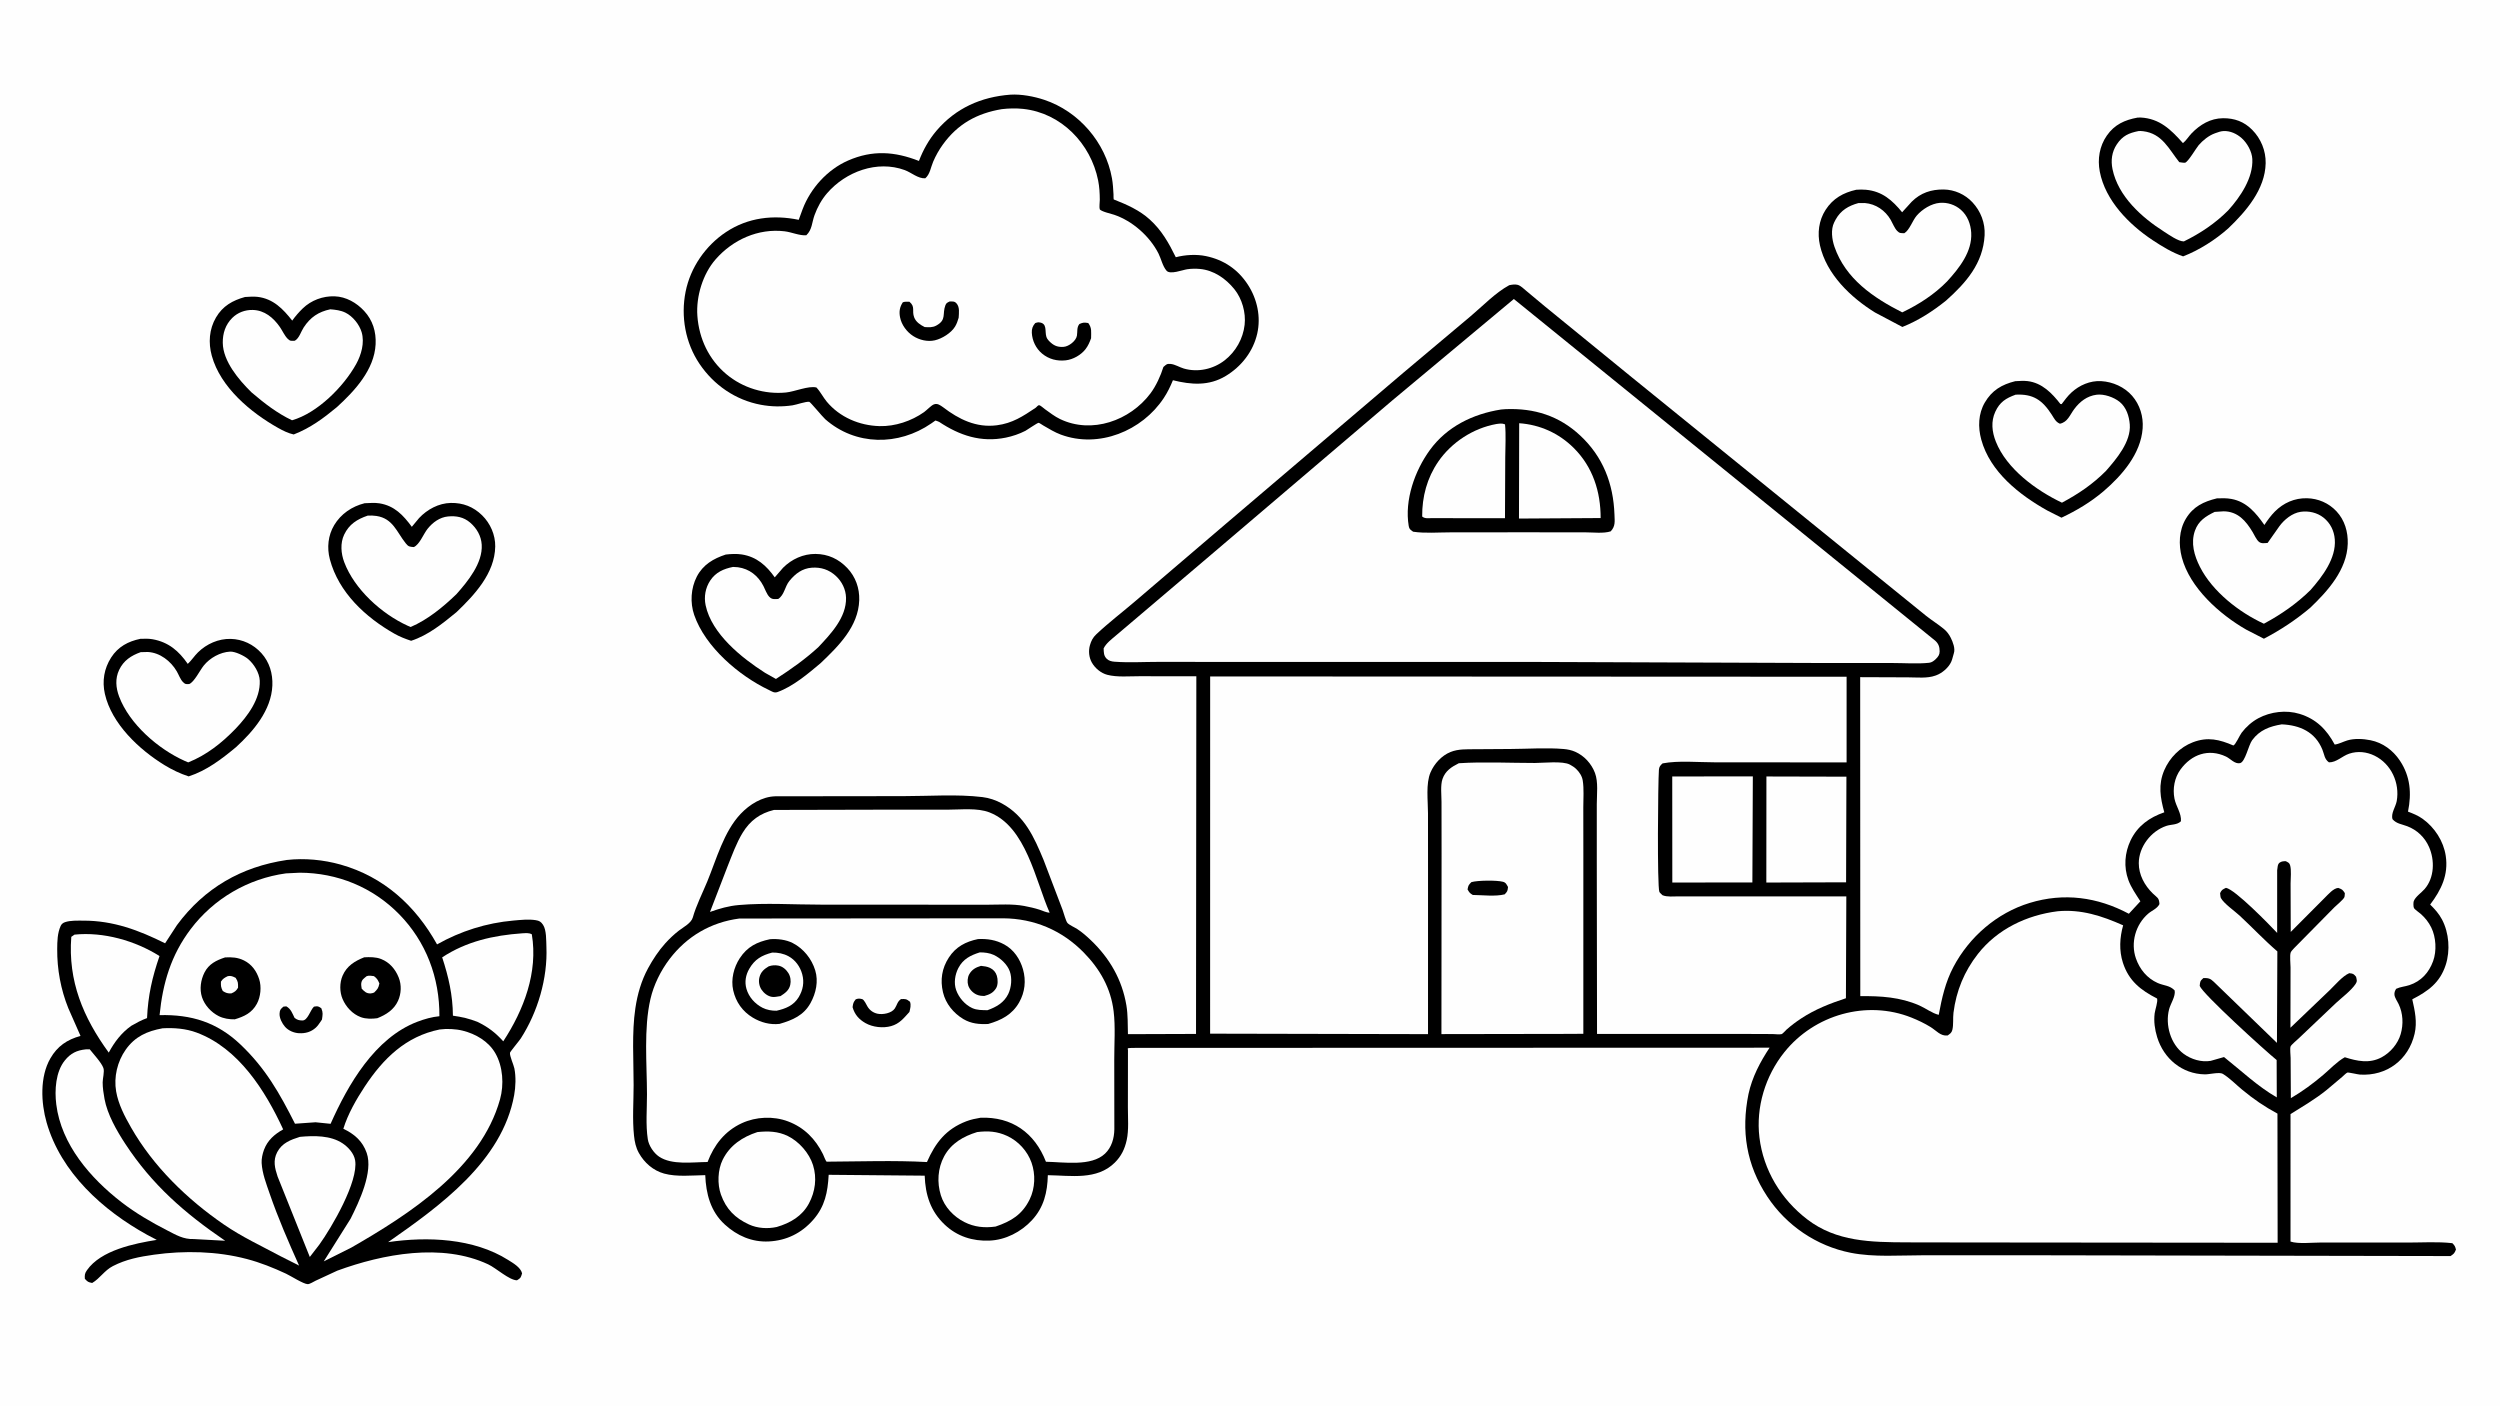
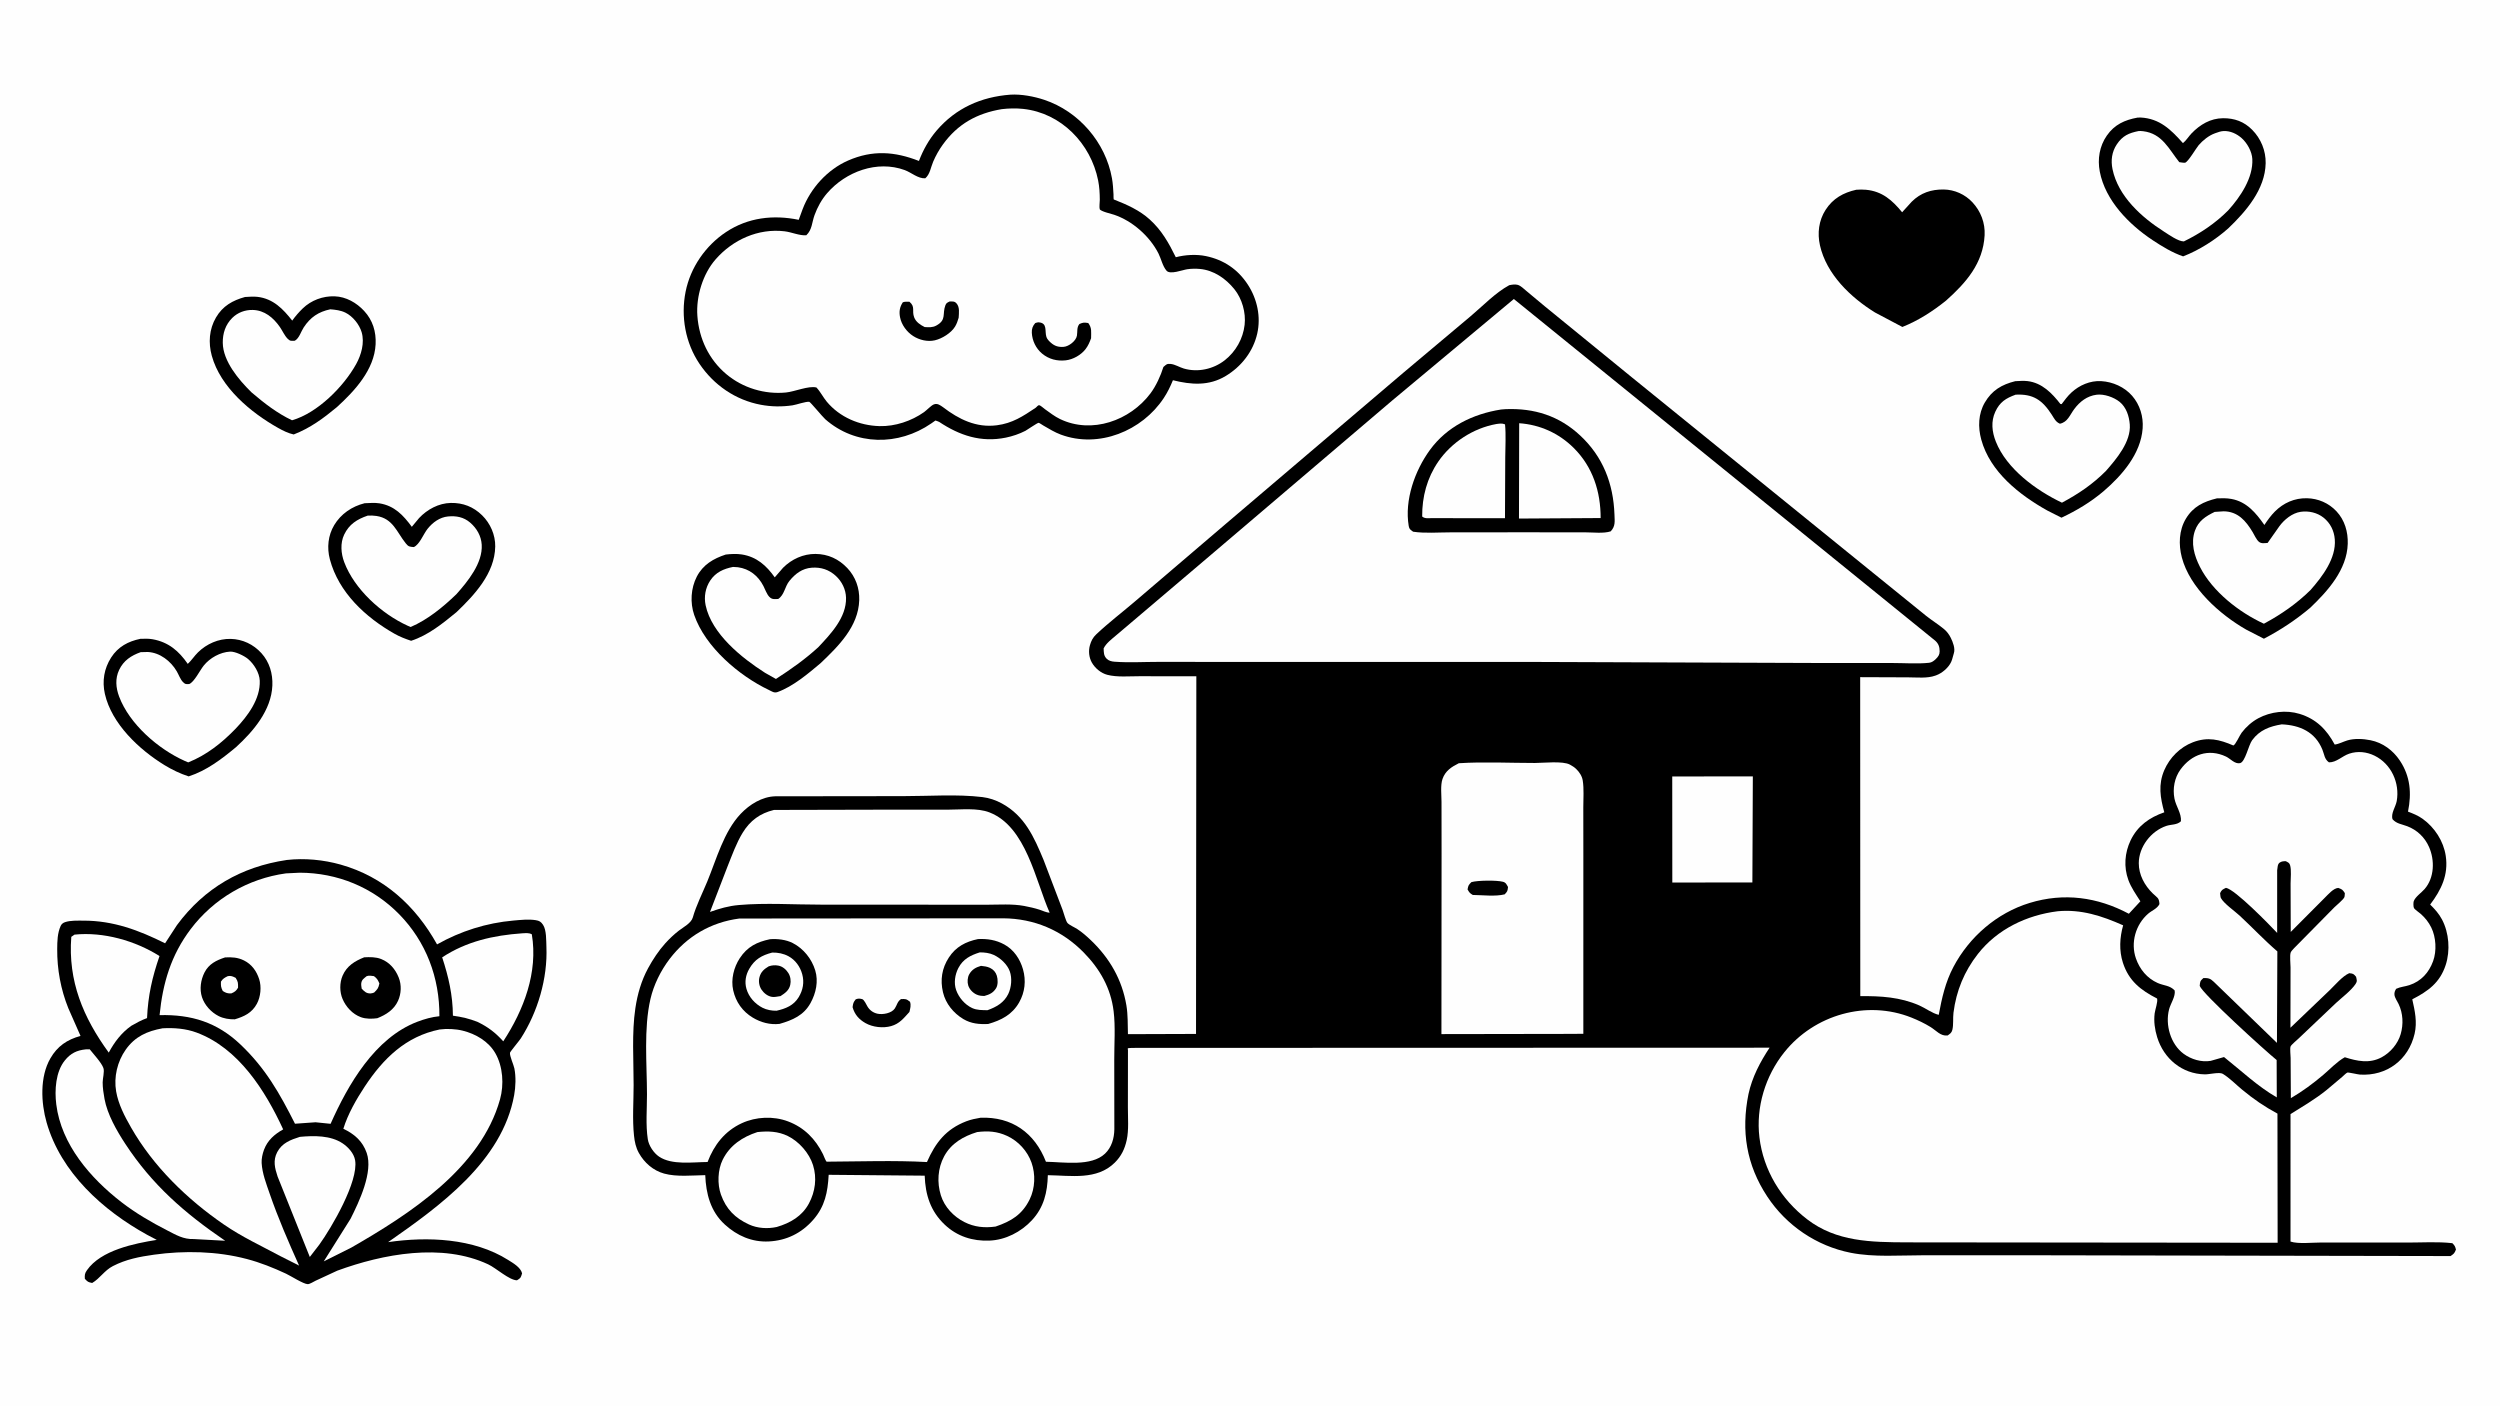
<svg xmlns="http://www.w3.org/2000/svg" version="1.1" style="display: block;" viewBox="0 0 2048 1152" width="1820" height="1024">
  <path transform="translate(0,0)" fill="rgb(254,254,254)" d="M -0 -0 L 2048 0 L 2048 1152 L -0 1152 L -0 -0 z" />
  <path transform="translate(0,0)" fill="rgb(0,0,0)" d="M 1650.89 312.124 C 1654.15 311.982 1657.73 311.665 1660.97 312.06 C 1672.91 313.513 1680.93 321.919 1687.9 330.814 L 1688.89 330.905 C 1691.33 327.671 1693.82 324.285 1696.79 321.524 C 1703.38 315.414 1712.25 311.551 1721.3 312.082 C 1730.8 312.638 1740.39 316.892 1746.66 324.121 C 1753.03 331.46 1755.95 341.113 1755.26 350.754 C 1753.78 371.64 1738.36 389.291 1723.24 402.28 C 1712.73 411.186 1701.2 418.086 1688.77 423.952 L 1677.24 418.126 C 1654.31 405.327 1630.26 386.401 1623.05 359.97 C 1620.28 349.823 1620.57 338.789 1626 329.547 C 1631.87 319.534 1639.89 314.885 1650.89 312.124 z" />
  <path transform="translate(0,0)" fill="rgb(254,254,254)" d="M 1651.22 323.177 C 1665.5 322.425 1673 327.508 1680.74 339.476 C 1682.79 342.646 1683.96 345.515 1687.5 346.973 C 1693.83 345.626 1695.56 339.92 1699.17 335.04 C 1703.73 328.867 1709.74 324.225 1717.5 323.224 C 1723.62 322.435 1731.58 325.217 1736.31 329.003 C 1741.87 333.451 1744.19 340.749 1744.72 347.585 C 1745.82 361.673 1733.78 375.85 1725.18 385.651 C 1714.42 396.5 1702.61 404.473 1689.16 411.655 C 1668.06 401.63 1643.83 384.014 1634.97 361.586 C 1631.82 353.592 1630.87 345.102 1634.56 337.125 C 1638.21 329.219 1643.22 326.075 1651.22 323.177 z" />
  <path transform="translate(0,0)" fill="rgb(0,0,0)" d="M 200.733 243.152 C 204.036 242.996 207.68 242.654 210.967 243.043 C 223.815 244.562 231.886 252.938 239.393 262.511 C 241.914 258.953 244.849 255.585 247.983 252.548 C 254.919 245.826 264.542 242.263 274.154 242.601 C 283.51 242.93 292.074 247.854 298.301 254.577 C 305.356 262.195 308.212 271.577 307.704 281.832 C 306.668 302.761 290.58 320.049 276.022 333.341 C 264.917 342.549 254.148 350.526 240.605 355.78 C 236.081 354.771 231.853 352.677 227.83 350.416 C 205.311 337.759 180.608 317.132 173.499 291.293 C 170.588 280.714 171.328 269.523 176.941 259.943 C 182.465 250.515 190.517 245.974 200.733 243.152 z" />
  <path transform="translate(0,0)" fill="rgb(254,254,254)" d="M 270.572 253.239 C 274.848 253.591 279.099 254.072 283 255.992 C 288.95 258.92 294.375 265.622 296.254 271.978 C 298.815 280.638 295.96 290.534 291.743 298.154 C 281.542 316.584 260.042 338.233 239.228 344.156 C 226.9 338.301 216.557 330.222 206.224 321.437 L 205.87 321.102 C 195.655 311.075 182.659 295.767 182.495 280.686 C 182.411 272.972 184.66 265.856 190.239 260.32 C 194.711 255.881 200.698 253.655 206.954 253.77 C 216.661 253.949 223.987 260.119 229.293 267.769 C 231.471 270.91 233.048 274.796 235.766 277.487 C 237.808 279.509 238.725 279.015 241.5 279.001 C 245.139 276.941 246.519 271.575 248.777 268.116 C 254.251 259.728 260.887 255.295 270.572 253.239 z" />
  <path transform="translate(0,0)" fill="rgb(0,0,0)" d="M 1520.65 155.305 C 1523.32 155.123 1525.93 155.064 1528.6 155.315 C 1541.88 156.564 1550.12 163.828 1558.22 173.744 L 1566.08 165.097 C 1573.38 157.84 1582.07 154.971 1592.24 155.093 C 1601.15 155.2 1609.78 159.085 1615.86 165.622 C 1622.67 172.946 1626.33 182.563 1625.8 192.579 C 1624.55 215.622 1610.64 231.432 1594.25 246.071 C 1583.27 254.9 1571.53 262.468 1558.42 267.71 L 1536 255.843 C 1516.06 243.496 1496.23 224.568 1490.91 200.844 C 1488.67 190.874 1489.94 180.471 1495.5 171.811 C 1501.51 162.435 1510.02 157.693 1520.65 155.305 z" />
-   <path transform="translate(0,0)" fill="rgb(254,254,254)" d="M 1522.37 166.224 L 1527.67 166.181 C 1536.69 166.923 1544.38 172.214 1548.88 179.994 C 1550.47 182.748 1551.97 186.763 1554.15 189.014 C 1556.21 191.137 1557.14 190.765 1560 190.92 C 1564.28 188.391 1566.7 180.521 1570.17 176.5 C 1574.66 171.291 1582.17 166.577 1589.16 166.032 C 1595.4 165.545 1601.61 167.584 1606.33 171.699 C 1611.77 176.451 1614.4 183.413 1614.82 190.49 C 1615.74 206.092 1604.93 219.552 1595.1 230.343 C 1584.47 241.201 1571.94 249.239 1558.3 255.756 C 1534.57 243.705 1511.87 228.298 1502.79 202 C 1500.73 196.041 1499.64 187.909 1502.55 182.069 L 1502.84 181.5 L 1503.8 179.632 C 1508 172.124 1514.33 168.441 1522.37 166.224 z" />
  <path transform="translate(0,0)" fill="rgb(0,0,0)" d="M 298.705 412.104 C 302.628 411.967 306.972 411.568 310.851 412.193 C 323.146 414.172 330.345 421.907 337.363 431.43 L 343.287 424.283 C 349.989 417.142 359.408 412.058 369.312 411.87 C 379.258 411.681 387.789 414.981 394.935 421.987 C 401.69 428.609 405.852 438.072 405.69 447.577 C 405.315 469.516 388.791 487.114 373.97 501.322 C 362.708 510.568 350.826 520.248 336.797 524.798 C 332.034 523.224 327.561 521.499 323.18 519.02 C 299.399 505.563 277.408 485.163 270.224 458.048 C 267.717 448.585 268.718 438.46 273.797 430 C 279.353 420.746 288.368 414.696 298.705 412.104 z" />
  <path transform="translate(0,0)" fill="rgb(254,254,254)" d="M 301.183 422.265 C 303.615 422.108 305.975 422.171 308.385 422.536 C 321.942 424.586 325.023 435.743 332.325 444.887 C 334.602 447.74 335.459 447.747 339 448.027 C 343.739 445.933 346.926 437.231 350.272 433.065 C 354.476 427.83 360.172 423.603 367.021 422.941 C 373.787 422.288 379.861 423.456 385.109 427.942 C 390.54 432.583 394.184 438.899 394.622 446.083 C 395.537 461.092 383.268 476.097 373.796 486.716 C 362.948 497.151 350.355 507.526 336.43 513.495 L 333.912 512.439 C 312.554 502.703 290.335 482.569 281.99 460.389 C 279.327 453.311 278.614 444.788 281.935 437.833 C 286.013 429.293 292.534 425.228 301.183 422.265 z" />
  <path transform="translate(0,0)" fill="rgb(0,0,0)" d="M 1751 96.213 L 1753.5 96.127 C 1769.22 96.892 1778.43 106.088 1788.27 117.106 C 1791 114.953 1792.81 111.735 1795.23 109.22 C 1802.24 101.915 1810.83 96.768 1821.14 96.704 C 1830.49 96.647 1838.35 99.456 1845.01 106.219 C 1852.17 113.489 1856.23 123.328 1856.03 133.579 C 1855.61 154.976 1839.89 173.099 1825.35 186.972 C 1814.83 196.315 1801.55 204.799 1788.41 209.886 C 1779.59 206.858 1771.25 201.772 1763.5 196.642 C 1744.14 183.829 1724.67 164.127 1720.14 140.438 C 1718.17 130.128 1719.9 119.556 1725.97 110.85 C 1732.22 101.898 1740.58 98.121 1751 96.213 z" />
  <path transform="translate(0,0)" fill="rgb(254,254,254)" d="M 1751.95 107.209 C 1753.21 107.135 1754.41 107.197 1755.67 107.349 C 1771.23 109.229 1776.7 121.918 1785.26 132.701 C 1786.35 132.805 1789.04 133.38 1790 133.156 C 1792.51 132.571 1799.12 121.149 1801.13 118.805 C 1804.53 114.854 1809.4 110.926 1814.3 109.132 L 1815 108.88 C 1817.1 108.114 1819.25 107.341 1821.5 107.225 C 1827.02 106.942 1832.38 109.46 1836.42 113.063 C 1840.92 117.074 1844.78 124.019 1845.1 130.092 C 1845.92 145.543 1835.24 161.308 1825.24 172.3 C 1814.75 182.842 1802.34 191.12 1789.03 197.623 C 1784.53 197.733 1776.48 191.981 1772.62 189.518 C 1754.37 177.87 1735.17 160.677 1730.57 138.441 C 1729.1 131.329 1729.99 124.278 1734.07 118.144 C 1738.78 111.073 1743.87 108.861 1751.95 107.209 z" />
  <path transform="translate(0,0)" fill="rgb(0,0,0)" d="M 594.538 454.14 C 598.715 453.651 603.533 453.419 607.693 454.068 C 619.818 455.961 627.875 463.204 634.68 472.829 L 641.5 464.949 C 648.533 457.911 658.043 453.565 668.049 453.646 C 678.343 453.729 687.091 457.772 694.164 465.274 C 700.897 472.413 704.19 481.708 703.887 491.5 C 703.218 513.129 686.81 529.266 672.164 543.185 C 661.926 551.782 649.671 562.212 636.97 566.778 C 634.166 567.786 632.425 566.302 629.803 565.053 C 605.449 553.457 577.736 529.894 568.687 503.629 C 565.236 493.612 565.933 481.762 570.782 472.313 C 575.844 462.452 584.459 457.444 594.538 454.14 z" />
  <path transform="translate(0,0)" fill="rgb(254,254,254)" d="M 600.49 464.291 L 604.5 464.544 C 613.911 465.821 621.057 471.512 625.366 479.869 C 626.733 482.518 628.161 486.657 630.231 488.786 C 632.542 491.162 634.519 490.619 637.5 490.534 C 642.591 487.25 642.896 480.379 646.673 475.762 C 651.52 469.838 657.131 465.507 664.98 464.923 C 672.505 464.363 679.073 466.497 684.653 471.59 C 689.689 476.187 692.911 482.69 693.071 489.546 C 693.448 505.691 680.581 519.151 670.3 530.1 C 659.49 539.978 647.907 548.138 635.647 556.065 L 626.865 551.122 C 607.642 538.881 582.99 519.133 578.052 495.709 C 576.569 488.677 577.873 481.339 581.873 475.359 C 586.389 468.607 592.768 465.86 600.49 464.291 z" />
  <path transform="translate(0,0)" fill="rgb(0,0,0)" d="M 114.994 523.186 C 118.315 523.074 121.727 522.941 125.008 523.533 C 138.002 525.879 146.462 533.063 153.81 543.716 C 156.939 540.854 159.176 537.227 162.198 534.264 C 169.288 527.314 178.988 523.009 188.974 523.244 C 198.712 523.473 207.609 527.704 214.133 534.905 C 220.796 542.26 223.532 551.715 223.121 561.455 C 222.268 581.735 207.522 598.97 193.333 611.932 C 181.536 621.718 169.318 631.113 154.544 635.883 C 147.66 633.663 140.911 630.424 134.745 626.644 C 114.028 613.943 91.473 592.845 85.917 568.29 C 83.557 557.86 85.276 547.496 91.053 538.5 C 96.743 529.639 105.003 525.252 114.994 523.186 z" />
  <path transform="translate(0,0)" fill="rgb(254,254,254)" d="M 115.237 534.118 L 121.028 533.965 C 131.008 534.454 139.926 541.432 144.804 549.799 C 146.37 552.484 147.754 556.465 149.911 558.612 C 151.908 560.6 152.324 560.312 155 560.228 C 159.126 558.589 163.741 549.02 166.886 545.113 C 171.934 538.843 180.341 534.1 188.501 533.665 C 192.618 533.446 200.099 537.092 203.174 539.681 C 208.021 543.761 212.553 551.022 212.791 557.5 C 213.345 572.594 202.898 586.395 193.092 596.736 C 181.837 608.378 169.339 618.362 154.192 624.414 L 151.252 623.157 C 129.659 613.5 106.027 593.04 97.584 570.478 C 94.89 563.279 94.225 555.762 97.59 548.652 C 101.236 540.949 107.473 536.88 115.237 534.118 z" />
  <path transform="translate(0,0)" fill="rgb(0,0,0)" d="M 1816.1 408.115 C 1820.07 407.954 1823.99 407.879 1827.92 408.586 C 1840.48 410.846 1848.06 420.061 1854.98 429.921 C 1857.56 426.034 1860.24 422.252 1863.55 418.937 C 1870.66 411.798 1879.72 407.815 1889.81 408.017 C 1899.02 408.202 1907.67 411.933 1914 418.68 C 1920.82 425.959 1923.57 435.565 1923.27 445.369 C 1922.61 466.601 1906.92 484.04 1892.5 497.78 C 1880.6 507.774 1868.37 515.886 1854.59 523.097 L 1840.06 515.623 C 1818.39 503.206 1793.9 481.409 1787.36 456.513 C 1784.6 445.98 1784.96 434.222 1790.72 424.707 C 1796.75 414.747 1805.18 410.798 1816.1 408.115 z" />
  <path transform="translate(0,0)" fill="rgb(254,254,254)" d="M 1814.27 419.204 L 1821.54 418.737 C 1833.18 418.814 1839.75 426.416 1845.31 435.671 C 1846.72 438.012 1848.37 441.82 1850.4 443.606 C 1852.46 445.421 1855.15 444.765 1857.64 444.623 L 1867.19 431.056 C 1871.25 425.478 1877.76 420.134 1884.8 419.127 C 1891.26 418.202 1898.29 419.806 1903.43 423.903 C 1909.01 428.358 1912.08 434.564 1912.66 441.656 C 1913.93 457.194 1902.51 472.13 1892.84 483.146 C 1881.33 494.491 1868.76 503.147 1854.58 510.812 C 1834.3 501.507 1812.42 484.436 1802.2 464.271 C 1797.54 455.082 1794.53 444.716 1798.09 434.621 C 1800.94 426.538 1806.88 422.8 1814.27 419.204 z" />
  <path transform="translate(0,0)" fill="rgb(0,0,0)" d="M 827.608 77.417 C 836.58 76.861 846.99 78.82 855.422 81.63 C 883.745 91.069 905.698 116.519 910.927 145.925 C 911.707 150.312 911.949 154.776 912.188 159.22 C 912.222 159.864 912.144 162.83 912.383 163.242 C 912.51 163.46 912.851 163.427 913.085 163.519 C 923.41 167.61 933.543 172.114 941.875 179.668 C 951.705 188.581 957.418 198.823 963.211 210.584 C 970.887 208.563 980.033 208.026 987.846 209.644 C 1002.55 212.688 1014.16 220.565 1022.31 233.155 C 1029.92 244.898 1033.04 259.382 1029.93 273.128 C 1026.6 287.81 1016.92 300.16 1004.09 307.883 C 990.299 316.191 975.796 315.067 960.859 311.344 C 958.757 316.489 956.429 321.297 953.361 325.943 C 935.552 352.915 900.096 367.426 869 355.876 C 864.045 354.036 859.316 351.133 854.752 348.484 C 854.188 348.157 851.34 346.221 850.888 346.22 C 849.748 346.218 841.63 351.949 840.057 352.765 C 835.125 355.323 829.381 357.267 823.936 358.373 C 803.619 362.5 786.18 356.647 769.397 345.5 C 768.392 344.994 767.38 344.687 766.313 344.342 L 762.903 346.733 C 736.137 365.217 700.822 365.186 675.959 343.206 C 673.834 341.327 663.879 329.189 662.974 329.039 C 660.328 328.6 652.301 331.468 649.189 331.918 C 640.453 333.18 631.975 333.076 623.306 331.46 C 602.595 327.598 584.793 315.379 573.069 297.974 C 561.436 280.705 557.591 259.128 561.644 238.816 C 565.598 218.995 577.974 201.091 594.801 189.938 C 612.757 178.037 633.518 175.635 654.311 179.94 L 657.489 171.268 C 664.04 154.049 677.79 138.787 694.786 131.358 C 714.7 122.653 732.881 123.9 752.796 131.713 C 756.213 122.724 760.952 114.222 767.211 106.886 C 782.957 88.431 803.657 79.259 827.608 77.417 z" />
  <path transform="translate(0,0)" fill="rgb(254,254,254)" d="M 820.669 89.273 C 826.319 88.597 832.455 88.466 838.126 89.065 C 869.341 92.363 893.577 117.504 899.6 147.697 C 900.637 152.9 900.932 158.213 900.954 163.51 C 900.961 165.314 900.383 169.684 900.897 171.196 C 901.514 173.015 910.699 175.114 912.698 175.79 C 927.655 180.845 941.807 193.315 948.992 207.459 C 951.283 211.968 952.33 217.761 955.618 221.61 C 958.552 225.045 968.703 220.992 972.5 220.433 C 975.897 219.933 979.501 219.871 982.92 220.18 C 994.311 221.211 1004.14 228.046 1011.18 236.742 C 1017.5 244.556 1020.72 255.945 1019.6 265.933 C 1018.33 277.317 1012.3 287.944 1003.31 294.982 C 993.999 302.277 981.235 305.1 969.816 301.774 C 966.279 300.743 962.655 298.371 959.029 297.999 C 955.827 297.67 955.405 298.492 953.055 300.5 C 950.835 307.668 946.993 316.086 942.49 322.094 C 925.737 344.442 894.417 355.66 868.387 343.144 C 863.976 341.023 859.956 337.868 855.974 335.038 C 855.032 334.368 852.505 332.087 851.519 331.846 C 850.27 331.541 849.377 333.269 848.308 333.983 C 837.883 340.932 829.436 346.583 816.625 348.245 C 799.74 350.436 785.511 343.366 772.539 333.438 C 770.292 331.896 767.981 329.995 765 331.152 C 762.793 332.008 759.109 335.957 756.995 337.458 C 746.662 344.793 733.189 349.275 720.5 348.933 C 703.981 348.488 687.908 341.654 677.279 328.905 C 674.182 325.19 672.168 320.821 668.818 317.294 C 662.374 315.675 651.025 320.698 643.831 321.398 C 626.422 323.092 608.504 317.682 595.061 306.413 C 580.698 294.372 572.635 277.281 571.288 258.656 C 570.139 242.771 575.696 224.361 586.217 212.329 C 600.308 196.214 621.186 186.767 642.744 189.341 C 648.527 190.032 654.782 192.971 660.5 192.615 C 665.368 188.004 665.017 182.286 667.253 176.127 C 669.636 169.566 673.048 163.339 677.625 158.061 C 692.88 140.47 718.522 130.923 741.128 139.178 C 746.592 141.174 752.045 146.3 758 145.916 C 761.897 142.552 762.444 136.974 764.487 132.234 C 766.636 127.25 769.221 122.656 772.404 118.249 C 784.581 101.393 800.325 92.677 820.669 89.273 z" />
  <path transform="translate(0,0)" fill="rgb(0,0,0)" d="M 848.085 264.5 C 848.977 264.219 850.067 263.853 851.009 263.927 C 858.309 264.496 855.684 271.151 857.23 275.906 C 857.823 277.729 859.442 279.34 860.846 280.591 C 863.983 283.385 867.109 284.318 871.318 284.006 C 875.62 283.687 881.517 279.133 882.223 274.824 C 882.774 271.456 881.941 268.069 884.255 265.279 C 887.431 263.928 888.06 263.981 891.5 264.49 C 894.637 268.637 893.795 271.911 893.816 276.939 C 892.679 280.116 891.344 283.208 889.26 285.893 C 885.534 290.693 879.034 294.387 873 295.05 C 865.929 295.827 859.164 294.101 853.655 289.5 C 848.632 285.305 845.616 279.045 845.263 272.5 C 845.093 269.335 845.956 266.876 848.085 264.5 z" />
  <path transform="translate(0,0)" fill="rgb(0,0,0)" d="M 739.591 247.5 C 741.308 246.825 743.185 247.026 745 247.042 C 750.034 251.281 746.828 254.304 748.867 259.781 C 750.314 263.667 753.977 266.032 757.5 267.787 C 760.83 268.01 763.94 268.231 766.963 266.586 C 775.64 261.864 771.723 257.171 774.472 249.924 C 775.229 247.929 776.22 247.71 778 246.793 C 780.388 246.914 781.836 246.484 783.528 248.336 C 786.355 251.429 785.537 256.323 785.328 260.165 C 784.599 262.686 783.761 265.135 782.395 267.39 C 779.213 272.639 771.721 277.298 765.8 278.651 C 759.842 280.013 753.192 278.405 748.095 275.152 C 742.824 271.789 738.518 265.951 737.316 259.771 C 736.406 255.096 737.033 251.373 739.591 247.5 z" />
  <path transform="translate(0,0)" fill="rgb(0,0,0)" d="M 234.908 704.356 C 249.449 702.689 265.031 704.175 279.082 708.143 C 314.435 718.128 340.431 741.882 358.033 773.512 C 377.355 762.612 398.517 755.909 420.607 753.978 C 426.43 753.469 433.08 752.72 438.888 753.663 C 441.857 754.144 443.157 754.933 444.851 757.455 C 447.752 761.774 447.413 770.554 447.621 775.623 C 448.674 801.373 440.522 828.93 426.627 850.549 C 425.466 852.355 417.901 861.411 417.783 862.297 C 417.432 864.936 420.783 872.13 421.382 875.14 C 422.739 881.958 422.433 890.201 421.204 896.999 C 411.404 951.236 360.142 987.967 317.936 1017.42 C 350.093 1012.71 387.98 1014.15 416.256 1032.01 C 420.235 1034.52 426.582 1038.1 427.69 1043 C 426.582 1046.6 426.689 1046.75 423.5 1048.69 C 417.057 1048.56 406.555 1038.72 399.893 1035.6 C 362.075 1017.91 313.739 1027.07 276.289 1040.8 L 258.533 1049.03 C 257.044 1049.74 253.732 1051.86 252.124 1051.84 C 248.595 1051.79 238.107 1045.02 234.276 1043.24 C 223.851 1038.39 213.336 1034.17 202.212 1031.24 C 177.782 1024.79 151.111 1024.22 126.176 1027.7 C 114.326 1029.36 103.254 1031.48 92.506 1037.02 C 85.431 1040.67 81.868 1047.19 75.5 1050.88 C 72.115 1050.17 71.849 1049.99 69.5 1047.44 C 69.33 1044.31 69.382 1043.08 71.222 1040.43 C 82.63 1024.01 110.149 1018.49 128.406 1015.57 L 120.618 1011.47 C 84.226 991.374 49.948 960.504 38.182 919.41 C 33.55 903.23 32.577 882.072 41.194 867.002 C 47.02 856.814 54.964 851.552 65.961 848.478 L 55.946 825.744 C 49.767 810.368 46.739 793.906 46.865 777.364 C 46.914 770.899 47.015 764.417 49.681 758.404 C 50.374 756.841 51.635 755.85 53.27 755.295 C 57.758 753.771 63.656 754.059 68.377 754.052 C 92.791 754.018 113.651 761.856 135.254 772.612 L 144.955 757.721 C 167.433 727.3 197.72 709.885 234.908 704.356 z" />
  <path transform="translate(0,0)" fill="rgb(254,254,254)" d="M 245.643 931.173 C 257.124 930.106 270.808 929.864 280.72 936.533 C 285.339 939.64 289.981 944.738 290.92 950.411 C 293.789 967.738 271.7 1005.43 261.575 1019.48 L 253.793 1029.57 L 227.414 963.688 C 225.11 956.753 223.512 950.487 227.108 943.664 C 231.061 936.163 238.059 933.572 245.643 931.173 z" />
  <path transform="translate(0,0)" fill="rgb(254,254,254)" d="M 427.803 764.426 C 430.507 764.316 433.226 763.876 435.664 765.237 C 440.889 796.44 429.079 827.208 412.278 852.905 C 405.693 845.672 399.864 841.201 391.047 836.921 C 384.338 834.313 378.122 832.891 371.029 831.906 C 370.902 815.055 367.462 800.038 362.228 784.126 C 382.171 771.012 404.239 766.092 427.803 764.426 z" />
  <path transform="translate(0,0)" fill="rgb(254,254,254)" d="M 61.034 765.5 C 84.662 763.077 110.764 770.458 130.676 783.052 C 124.672 800.484 121.282 815.333 120.459 833.883 C 115.844 835.544 111.79 837.76 107.558 840.192 C 99.446 845.938 93.749 853.487 89.089 862.151 C 68.128 833.338 55.625 803.591 58.403 767.32 L 61.034 765.5 z" />
  <path transform="translate(0,0)" fill="rgb(254,254,254)" d="M 70.236 859.5 L 73.5 859.444 C 76.517 863.318 83.159 870.36 84.712 874.796 C 85.718 877.669 84.127 883.219 84.106 886.5 C 84.078 890.903 84.833 895.846 85.633 900.174 C 87.968 912.799 95.56 926.049 102.503 936.681 C 124.518 970.387 151.366 993.761 184.461 1016.29 L 158.75 1014.89 C 150.253 1015.21 144.218 1011.51 136.853 1007.74 C 123.904 1001.11 111.02 993.584 99.5 984.676 C 74.204 965.118 50.176 937.513 46.096 904.561 C 44.66 892.965 45.531 877.89 53.164 868.5 C 57.895 862.679 62.898 860.266 70.236 859.5 z" />
  <path transform="translate(0,0)" fill="rgb(254,254,254)" d="M 360.125 843.219 C 366.036 842.42 373.281 842.734 379.063 844.181 C 389.726 846.85 400.096 852.854 405.727 862.573 C 412.072 873.527 412.982 888.394 409.609 900.492 C 393.894 956.842 335.567 994.456 287.738 1021.92 L 265.22 1033.19 L 287.202 998.238 C 294.22 984.259 305.818 959.926 300.406 944.358 C 297.035 934.663 290.251 928.814 281.269 924.556 C 284.878 912.665 291.967 900.288 298.783 889.974 C 313.966 867 332.435 848.839 360.125 843.219 z" />
  <path transform="translate(0,0)" fill="rgb(254,254,254)" d="M 133.2 842.24 C 142.449 841.712 152.256 842.47 160.997 845.718 C 195.451 858.515 217.31 893.307 231.976 925.046 C 224.882 929.031 219.153 933.972 216.254 941.798 C 215.036 945.085 214.141 949.084 214.338 952.597 C 214.816 961.143 218.115 969.558 220.874 977.58 C 227.751 997.576 236.355 1017.33 244.998 1036.62 L 229.79 1028.93 C 213.938 1020.41 198.288 1013.22 183.378 1002.96 C 153.215 982.223 125.563 955.398 107.328 923.439 C 102.052 914.193 96.97 904.532 95.138 893.931 C 93.104 882.15 96.144 869.415 103.007 859.706 C 110.624 848.93 120.565 844.548 133.2 842.24 z" />
  <path transform="translate(0,0)" fill="rgb(254,254,254)" d="M 234.218 715.33 L 245.611 714.779 C 276.446 714.899 305.251 726.661 326.93 748.722 C 349.071 771.253 360.183 800.905 359.958 832.345 C 353.804 832.933 347.663 834.684 341.894 836.879 C 307.077 850.127 285.109 888.339 270.823 920.483 L 258.496 919.218 L 241.655 920.417 C 229.042 895.426 217.488 874.927 196.881 855.403 C 177.785 837.311 156.785 830.816 130.725 831.46 C 133.332 805.23 140.092 782.295 156.224 760.96 C 175.134 735.95 203.28 719.606 234.218 715.33 z" />
-   <path transform="translate(0,0)" fill="rgb(0,0,0)" d="M 232.166 824.5 L 234.527 824.256 C 238.394 826.438 239.39 829.84 241.304 833.702 C 243.557 835.444 244.926 835.748 247.672 835.838 C 252.103 835.982 254.179 827.292 257.197 824.5 C 260.452 824.022 260.469 823.995 263.213 825.798 C 264.783 829.59 264.285 831.077 263.753 835.073 L 262.686 836.694 C 261.482 838.418 260.278 840.281 258.713 841.702 C 254.769 845.282 250.202 846.524 244.976 846.269 C 240.782 846.064 236.305 844.185 233.5 841.007 C 231.13 838.321 228.789 833.816 229.025 830.161 C 229.229 827.001 229.809 826.593 232.166 824.5 z" />
  <path transform="translate(0,0)" fill="rgb(0,0,0)" d="M 298.356 784.086 C 302.989 783.848 307.862 783.762 312.25 785.504 C 319.179 788.256 323.848 793.771 326.591 800.578 C 329.046 806.671 328.757 813.766 326.071 819.726 C 322.775 827.038 316.281 831.147 309.089 833.98 C 304.777 834.586 299.743 834.651 295.61 833.13 C 288.838 830.637 283.429 824.8 280.632 818.24 C 278.163 812.447 278.136 804.971 280.631 799.17 C 284.077 791.155 290.579 787.175 298.356 784.086 z" />
  <path transform="translate(0,0)" fill="rgb(254,254,254)" d="M 300.426 799.5 C 302.35 798.832 304.354 799.267 306.332 799.5 C 309.009 801.508 309.47 802.547 310.803 805.5 C 309.952 809.509 309.283 810.168 306.5 812.944 C 305.577 813.287 304.493 813.698 303.5 813.696 C 299.898 813.69 298.641 812.095 296.313 809.829 C 296.135 808.527 295.775 806.825 295.927 805.5 C 296.293 802.309 298.157 801.382 300.426 799.5 z" />
  <path transform="translate(0,0)" fill="rgb(0,0,0)" d="M 184.388 784.17 C 189.971 783.871 194.717 784.133 199.831 786.643 C 206.195 789.767 210.182 795.371 212.315 801.99 C 214.326 808.229 213.545 816.426 210.414 822.187 C 206.368 829.632 200.083 832.57 192.354 834.887 C 187.939 835 183.158 834.261 179.186 832.272 C 173.035 829.19 167.62 823.336 165.465 816.746 C 163.316 810.173 164.445 802.613 167.521 796.529 C 171.06 789.525 177.231 786.52 184.388 784.17 z" />
  <path transform="translate(0,0)" fill="rgb(254,254,254)" d="M 186.659 799.5 C 189.278 799.025 190.73 799.748 193.055 800.911 C 195.154 804.183 195.029 805.252 195.005 809 C 193.48 811.61 192.268 812.488 189.5 813.659 C 186.488 813.789 185.028 813.305 182.5 811.68 C 180.895 808.548 180.903 807.4 181.003 804 C 182.542 801.57 184.097 800.716 186.659 799.5 z" />
  <path transform="translate(0,0)" fill="rgb(0,0,0)" d="M 1236.35 233.5 C 1238.47 233.044 1241.29 232.591 1243.39 233.232 C 1245.9 233.996 1248.35 236.515 1250.37 238.176 L 1265.25 250.599 L 1337.16 309.244 L 1529.88 465.475 L 1577.84 504.322 C 1582.65 508.156 1587.98 511.395 1592.68 515.336 C 1594.97 517.26 1596.78 519.732 1598.1 522.413 C 1599.82 525.896 1601.89 531.215 1600.6 534.999 C 1599.8 537.35 1599.46 539.828 1598.4 542.1 C 1596.21 546.842 1591 551.307 1586.13 553.07 L 1585.5 553.296 C 1578.78 555.766 1570.24 554.743 1563.14 554.741 L 1523.86 554.588 L 1523.95 815.903 C 1540.77 815.734 1556.56 816.649 1572.24 823.492 C 1577.46 825.765 1582.75 829.913 1588.21 831.215 C 1590.78 817.453 1593.63 804.531 1600.21 792.045 C 1613.21 767.378 1635.84 747.751 1662.65 739.557 C 1690.85 730.939 1718.25 734.728 1743.96 748.41 L 1753.4 738.196 C 1749.87 732.677 1745.83 726.99 1743.57 720.813 C 1739.66 710.153 1740.51 698.417 1745.43 688.202 C 1751.15 676.347 1760.91 669.473 1773 665.298 C 1769.68 653.349 1767.87 642.611 1773 630.732 C 1777.44 620.482 1785.92 611.941 1796.42 607.927 C 1808.53 603.293 1818.25 605.657 1829.56 610.565 C 1831.29 610.091 1834.76 602.198 1836.34 600.122 C 1839.99 595.32 1844.7 591.113 1850.03 588.245 C 1860.07 582.844 1872.89 581.316 1883.83 584.667 C 1897.48 588.845 1905.98 597.515 1912.59 609.796 C 1915.98 609.4 1919.58 607.416 1922.91 606.412 C 1928.76 604.649 1935.98 605.06 1941.96 606.267 C 1951.98 608.29 1960.31 614.495 1965.93 622.887 C 1974.63 635.869 1975.65 649.822 1972.63 664.74 C 1976.84 666.346 1980.93 667.984 1984.61 670.63 C 1994.48 677.72 2001.76 688.929 2003.56 701.003 C 2005.88 716.551 1999.9 728.811 1990.79 740.881 C 1994.59 744.578 1997.99 748.39 2000.49 753.109 C 2006.29 764.067 2007.35 778.565 2003.52 790.351 C 1998.76 804.962 1989.13 811.778 1976.13 818.499 C 1978.26 827.951 1980.29 837.053 1978.04 846.719 C 1973.04 868.205 1955.15 881.492 1933.29 880.166 C 1931.5 880.058 1923.79 878.199 1922.97 878.512 C 1921.88 878.928 1919.78 881.15 1918.81 881.959 L 1905.84 892.877 C 1896.64 900.303 1886.4 906.258 1876.4 912.509 L 1876.39 1016.95 C 1882.71 1019.08 1894.34 1017.71 1901.14 1017.74 L 1972.13 1017.77 C 1984.18 1017.78 1997.03 1016.9 2008.98 1018.28 C 2010.94 1020.28 2011.22 1020.78 2011.92 1023.5 C 2010.67 1026.63 2010.29 1026.91 2007.5 1028.83 L 1668.78 1028.18 L 1576.05 1028.17 C 1556.52 1028.16 1535.23 1029.94 1516.05 1026.13 C 1488.13 1020.59 1463.43 1003.84 1447.76 980.09 C 1430.61 954.109 1426.22 926.375 1432.36 896.109 C 1435.37 882.216 1441.88 869.888 1449.64 858.13 L 941 858.286 C 938.78 858.299 924.564 858.112 924.026 858.609 C 923.652 858.955 924.026 859.628 924.026 860.138 L 923.966 907.04 C 923.947 915.581 924.824 925.463 922.994 933.812 C 921.391 941.124 918.542 947.033 913.184 952.329 C 898.506 966.842 877.254 962.846 858.388 962.574 C 858.035 976.626 855.148 988.919 845.326 999.5 C 836.434 1009.08 823.688 1015.67 810.5 1016.17 C 796.695 1016.7 784.084 1012.7 773.923 1003.1 C 762.214 992.032 758.058 978.59 757.511 962.966 L 678.852 962.26 C 678.069 976.429 675.865 988.101 666.164 999.165 C 656.592 1010.08 644.289 1016.15 629.734 1016.86 C 615.96 1017.53 603.807 1012.16 593.792 1003.01 C 582.039 992.266 578.364 977.862 577.739 962.536 C 567.057 962.72 554.39 964.106 544.062 961.261 C 535.119 958.798 527.85 952.437 523.353 944.374 C 520.86 939.905 519.921 935.268 519.381 930.228 C 517.95 916.884 519.057 902.238 519.063 888.762 C 519.073 868.221 517.475 846.051 520.493 825.762 C 522.19 814.362 525.36 803.307 530.857 793.133 C 534.701 786.018 539.584 778.598 545.016 772.606 C 548.364 768.913 552.208 765.241 556.162 762.202 C 559.859 759.361 566.234 756.119 567.545 751.455 C 570.29 741.694 575.493 731.453 579.386 722.027 C 586.921 703.783 592.901 681.182 606.761 666.557 C 614.037 658.879 624.254 652.492 635.075 652.183 L 740.107 652.05 C 761.159 652.07 783.991 650.316 804.85 652.837 C 810.409 653.509 815.825 655.365 820.733 658.04 C 839.49 668.26 847.089 685.605 854.897 704.322 L 870.559 745.457 C 871.379 747.644 873.165 754.562 874.526 756.013 C 876.156 757.75 880.363 759.549 882.486 760.936 C 886.534 763.58 890.095 766.711 893.588 770.039 C 908.977 784.698 919.249 802.397 922.758 823.547 C 924.019 831.149 923.812 839.338 924.007 847.044 L 979.782 846.853 L 980.04 553.877 L 933.521 553.819 C 925.233 553.793 915.11 554.782 907.065 552.658 C 901.857 551.284 897.04 547.239 894.422 542.595 C 892.061 538.406 891.538 532.981 892.882 528.402 C 893.949 524.768 895.271 522.14 898.042 519.52 C 908.301 509.825 919.823 501.097 930.537 491.889 L 1004.6 428.621 L 1149.58 305.243 L 1204.86 258.786 C 1214.73 250.451 1225.06 239.636 1236.35 233.5 z" />
  <path transform="translate(0,0)" fill="rgb(254,254,254)" d="M 800.457 927.255 C 809.32 926.142 816.868 926.626 825.047 930.407 C 834.216 934.646 841.665 942.778 845.03 952.31 C 848.403 961.869 847.978 973.271 843.52 982.376 C 837.379 994.92 828.296 1000.35 815.57 1004.66 C 806.479 1005.89 798.263 1005.14 790 1000.96 C 781.192 996.493 773.732 988.629 770.751 979.085 C 767.479 968.611 768.187 956.863 773.435 947.144 C 779.235 936.402 789.21 930.722 800.457 927.255 z" />
  <path transform="translate(0,0)" fill="rgb(254,254,254)" d="M 620.445 927.26 C 629.121 926.325 637.394 926.575 645.37 930.479 C 654.567 934.981 662.939 944.484 666.029 954.329 C 669.356 964.93 667.859 976.062 662.643 985.781 C 657.037 996.228 647.307 1001.78 636.328 1005 C 628.892 1006.63 620.552 1006.15 613.591 1002.96 C 602.174 997.717 594.847 990.361 590.592 978.463 C 587.528 969.898 587.968 958.17 591.983 950.001 C 597.845 938.072 608.252 931.264 620.445 927.26 z" />
-   <path transform="translate(0,0)" fill="rgb(254,254,254)" d="M 1447.05 635.954 L 1512.59 636.118 L 1512.32 722.642 L 1446.98 722.84 L 1447.05 635.954 z" />
  <path transform="translate(0,0)" fill="rgb(254,254,254)" d="M 1369.9 635.941 L 1435.92 635.87 L 1435.55 722.772 L 1369.96 722.825 L 1369.9 635.941 z" />
  <path transform="translate(0,0)" fill="rgb(254,254,254)" d="M 634.036 663.359 L 726.18 663.139 L 776.857 663.134 C 787.439 663.14 800.688 661.518 810.611 665.393 C 840.684 677.137 848.21 721.187 859.878 747.52 C 857.237 747.496 854.177 745.911 851.623 745.093 C 847.523 743.78 843.224 742.8 838.993 742.008 C 829.263 740.188 818.399 740.996 808.5 741.017 L 672.286 740.939 C 650.41 740.95 627.046 739.357 605.366 741.253 C 596.819 742.001 589.663 744.091 581.632 746.924 L 596.125 709.339 C 599.79 700.231 603.229 690.486 608.367 682.082 C 614.494 672.059 622.649 666.115 634.036 663.359 z" />
  <path transform="translate(0,0)" fill="rgb(254,254,254)" d="M 1195.06 625.102 C 1215.58 623.776 1236.84 624.905 1257.44 624.896 C 1264.31 624.893 1280.25 623.059 1286.07 626.241 C 1287.88 627.232 1289.71 628.346 1291.2 629.792 C 1293.81 632.326 1296.01 635.612 1296.58 639.248 C 1297.68 646.214 1297.03 654.127 1297.04 661.212 L 1297.08 701.492 L 1297.07 846.747 L 1283.5 846.825 L 1180.82 846.998 L 1180.94 699.261 L 1180.89 656.832 C 1180.88 651.33 1179.9 643.188 1181.7 637.993 C 1184.01 631.344 1189.03 628.125 1195.06 625.102 z" />
  <path transform="translate(0,0)" fill="rgb(0,0,0)" d="M 1205.37 722.5 C 1210.49 721.013 1226.05 720.848 1231.21 722.205 C 1233.69 722.858 1234.21 724.456 1235.36 726.5 C 1235 729.822 1234.92 730.059 1232.65 732.5 C 1225.1 734.428 1214.42 733.099 1206.5 733.012 C 1204.03 731.549 1203.67 731.007 1202.23 728.5 C 1202.83 725.194 1202.99 724.875 1205.37 722.5 z" />
  <path transform="translate(0,0)" fill="rgb(254,254,254)" d="M 1869.2 593.25 C 1884.01 593.89 1896.56 599.406 1902.5 613.955 C 1904.16 618.03 1904.14 621.738 1907.88 624.379 C 1914.07 624.484 1918.59 619.235 1924.5 617.261 C 1931.44 614.94 1938.83 615.753 1945.32 618.958 C 1958.94 625.686 1966.03 641.327 1963.4 656.088 C 1962.55 660.851 1958.4 666.269 1959.98 671 C 1963.3 674.732 1967.47 674.968 1972.03 676.714 C 1980.12 679.805 1986.33 685.757 1989.85 693.675 C 1994.65 704.496 1994.31 718.876 1986.24 728.177 C 1983.66 731.151 1978.58 734.537 1977.32 738.197 C 1976.96 739.238 1976.96 742.651 1977.5 743.679 C 1978.17 744.973 1981.99 747.53 1983.23 748.651 C 1986.78 751.855 1989.55 755.343 1991.68 759.639 C 1995.62 767.558 1996.25 778.92 1993.19 787.26 C 1989.75 796.677 1983.42 803.663 1973.8 806.863 C 1970.12 808.09 1966.52 808.207 1962.92 809.895 C 1961.93 811.506 1961.33 812.948 1961.54 814.878 C 1961.77 817.101 1963.88 820.207 1964.9 822.295 C 1968.59 829.882 1968.98 838.997 1966.63 847.045 C 1964.31 854.967 1958.24 862.141 1950.98 866.02 C 1941.05 871.321 1931.02 869.171 1920.89 865.955 C 1914.64 869.363 1908.61 875.823 1903.15 880.453 C 1894.74 887.578 1886.18 893.886 1876.67 899.465 L 1876.48 866.518 C 1876.47 864.347 1875.79 858.973 1876.44 857.122 C 1876.89 855.835 1881.91 851.672 1883.11 850.498 L 1913.74 821.426 C 1918.68 816.856 1925.93 811.504 1929.67 805.969 C 1931.25 803.632 1930.65 802.597 1930.09 800 C 1927.86 797.484 1927.84 797.496 1924.5 797.095 C 1918.92 799.48 1912.9 806.799 1908.43 811.079 L 1876.33 841.782 L 1876.42 792.564 C 1876.45 789.656 1875.62 782.654 1876.55 780.121 C 1877.17 778.447 1881.28 774.727 1882.61 773.273 L 1912.33 743.123 C 1914.15 741.298 1919.55 736.977 1920.5 734.873 C 1920.83 734.138 1920.8 732.367 1920.9 731.5 C 1918.98 728.606 1918.76 728.443 1915.5 727.245 C 1911.48 727.456 1907.1 732.762 1904.31 735.464 L 1876.57 763.311 L 1876.45 723.625 C 1876.43 719.24 1877.27 712.587 1876 708.493 C 1875.38 706.527 1874.15 706.252 1872.5 705.335 C 1870.56 705.38 1869.1 705.395 1867.46 706.553 C 1865.69 707.805 1865.81 710.711 1865.45 712.803 L 1865.45 764.104 C 1858.99 757.231 1831.05 728.508 1823.5 727.176 C 1820.62 728.621 1820.11 728.666 1818.7 731.5 C 1818.85 732.469 1818.92 734.723 1819.34 735.5 C 1821.88 740.152 1830.62 746.141 1834.81 750.031 C 1845.19 759.658 1854.86 770.027 1865.61 779.246 L 1865.27 854.182 L 1813.58 804.19 C 1810.6 801.34 1809.04 800.986 1805 801.092 C 1802.21 803.576 1802.35 803.975 1802 807.5 C 1804.45 814.146 1855.52 860.52 1865.03 868.235 L 1865.14 898.855 C 1849.37 889.742 1836.13 877.085 1821.92 865.793 L 1811 868.913 C 1803.36 870.208 1795.01 867.696 1788.82 863.124 C 1778.1 855.203 1773.61 839.357 1776.92 826.672 C 1778.16 821.909 1782.33 816.128 1781.5 811.263 C 1777.53 806.986 1772.7 807.414 1767.54 805.113 C 1758.85 801.241 1752.88 793.933 1749.75 785.022 C 1745.25 772.151 1749.48 757.255 1759.76 748.362 C 1762.86 745.681 1767.13 744.305 1769.02 740.5 C 1768.73 735.118 1767.2 735.335 1763.5 731.714 C 1756.86 725.22 1752.07 716.506 1752.09 707 C 1752.11 693.628 1762.03 680.713 1774.62 676.455 C 1778.63 675.101 1783.47 675.76 1786.62 672.636 C 1787.18 666.168 1782.57 660.524 1781.31 654.022 C 1779.75 645.903 1781.32 637.079 1786.19 630.338 C 1795.3 617.744 1809.3 612.897 1823.57 619.654 C 1827.17 621.359 1830.72 625.916 1835 625.033 C 1839.3 624.146 1841.92 610.398 1844.96 606.239 C 1851.05 597.914 1859.42 594.851 1869.2 593.25 z" />
  <path transform="translate(0,0)" fill="rgb(254,254,254)" d="M 605.657 752.318 L 821.763 752.133 C 847.177 752.308 869.912 761.934 887.76 780.121 C 901.041 793.654 909.977 809.272 912.285 828.288 C 913.846 841.156 912.755 854.989 912.797 867.993 L 912.866 925 C 912.757 932.333 910.665 939.775 905.203 944.952 C 893.933 955.634 871.449 951.813 856.84 951.565 C 847.628 927.814 828.86 914.534 803.256 915.509 C 799.29 916.184 795.433 916.949 791.663 918.39 C 774.924 924.791 766.313 936.004 759.354 951.807 C 732.348 950.345 704.788 951.346 677.727 951.501 C 677.532 951.502 677.295 951.625 677.142 951.504 C 676.365 950.889 674.709 946.427 674.184 945.368 C 667.984 932.86 658.761 923.471 645.532 918.5 C 633.528 913.989 619.338 914.632 607.719 919.969 C 593.817 926.355 584.934 937.785 579.655 951.768 C 567.465 951.847 550.413 954.465 539.908 947.366 C 535.5 944.387 531.507 938.404 530.682 933.118 C 528.865 921.478 530.035 908.16 530.01 896.312 C 529.956 871.278 527.247 842.584 532.852 818.219 C 535.515 806.643 541.307 794.962 548.5 785.51 C 562.707 766.843 582.385 755.373 605.657 752.318 z" />
  <path transform="translate(0,0)" fill="rgb(0,0,0)" d="M 701.031 818.5 C 703.117 817.737 704.095 817.791 706.255 818.328 C 707.924 818.743 709.74 822.909 710.663 824.45 C 712.504 827.521 715.375 829.551 718.893 830.302 C 723.237 831.229 730.444 829.891 733.023 826 C 734.902 823.164 735.048 820.385 738.094 818.309 C 741.863 818.188 742.353 818.052 745.476 820.5 C 746.486 823.437 745.674 825.954 744.997 828.858 C 740.311 833.949 736.962 838.488 729.966 840.453 C 723.409 842.295 714.964 841.382 709 837.987 C 703.576 834.899 700.127 830.936 698.43 824.928 C 698.909 821.712 699.012 821.004 701.031 818.5 z" />
  <path transform="translate(0,0)" fill="rgb(0,0,0)" d="M 801.209 769.143 C 808.896 768.78 815.854 769.857 822.681 773.558 C 830.51 777.803 835.608 785.463 838.026 793.888 C 840.683 803.15 839.635 812.69 834.872 821.055 C 829.16 831.088 820.201 835.654 809.505 838.707 C 802.271 839.052 795.573 838.48 789.204 834.695 C 781.142 829.904 774.676 822.024 772.5 812.777 C 770.099 802.576 771.585 793.08 777.284 784.286 C 783.027 775.423 791.161 771.239 801.209 769.143 z" />
  <path transform="translate(0,0)" fill="rgb(254,254,254)" d="M 802.62 780.055 C 806.347 780.002 810.696 780.53 814.093 782.125 C 819.573 784.697 825.153 789.803 827.222 795.602 C 829.225 801.214 828.544 808.776 825.957 814.134 C 822.503 821.288 816.122 824.841 808.962 827.417 C 804.682 827.338 800.367 827.484 796.4 825.657 C 790.448 822.915 785.485 817.11 783.288 810.961 C 781.245 805.241 782.29 798.282 785.044 792.957 C 788.893 785.515 794.968 782.467 802.62 780.055 z" />
  <path transform="translate(0,0)" fill="rgb(0,0,0)" d="M 803.609 791.092 C 806.154 791.351 808.662 791.644 811.006 792.753 C 813.818 794.084 815.698 796.254 816.61 799.212 C 817.528 802.185 817.648 806.745 815.967 809.439 C 813.634 813.178 810.603 814.603 806.5 815.722 C 804.208 815.761 802.196 815.579 800.075 814.63 C 796.962 813.237 794.195 810.37 793.163 807.095 C 792.302 804.361 792.559 800.542 793.98 798.02 C 796.205 794.071 799.414 792.314 803.609 791.092 z" />
  <path transform="translate(0,0)" fill="rgb(0,0,0)" d="M 630.758 769.263 C 636.931 768.785 643.939 769.594 649.493 772.452 C 658.255 776.961 664.968 785.393 667.83 794.78 C 670.576 803.789 668.454 813.419 664.014 821.5 C 658.39 831.736 649.214 835.56 638.603 838.631 C 630.877 839.521 623.278 837.471 616.683 833.501 C 608.233 828.414 602.779 820.699 600.621 811.072 C 598.641 802.239 601.114 792.297 606.017 784.827 C 612.198 775.412 620.054 771.523 630.758 769.263 z" />
  <path transform="translate(0,0)" fill="rgb(254,254,254)" d="M 632.6 780.198 C 637.3 780.136 641.813 780.976 645.967 783.233 C 651.613 786.3 655.501 791.799 657.175 797.918 C 658.985 804.531 657.826 810.889 654.298 816.729 C 650.161 823.576 643.597 826.178 636.164 827.843 C 632.363 827.956 628.011 827.145 624.626 825.406 C 618.451 822.234 613.407 816.638 611.484 809.897 C 609.87 804.242 610.887 798.556 613.759 793.564 C 618.309 785.656 623.974 782.476 632.6 780.198 z" />
  <path transform="translate(0,0)" fill="rgb(0,0,0)" d="M 629.69 791.5 C 632.442 790.559 634.79 790.364 637.646 790.9 C 641.106 791.55 643.973 794.05 645.822 796.97 C 647.596 799.771 648.101 803.493 647.364 806.708 C 646.325 811.239 643.06 813.491 639.365 815.877 L 638.466 816.004 C 636.524 816.31 634.35 816.812 632.385 816.5 C 628.843 815.938 625.74 813.441 623.798 810.52 C 621.891 807.652 621.265 803.768 622.144 800.424 C 623.316 795.965 625.932 793.784 629.69 791.5 z" />
-   <path transform="translate(0,0)" fill="rgb(254,254,254)" d="M 1685.62 746.362 C 1704.87 744.55 1721.95 750.182 1739.28 757.887 C 1736.45 767.848 1735.87 778.566 1739.08 788.5 C 1743.89 803.405 1753.69 811.034 1767.1 817.863 C 1767.82 820.643 1765.5 826.889 1765.1 830 C 1764.26 836.542 1765.22 843.232 1767.14 849.5 C 1772.54 867.112 1787.57 879.695 1806.27 879.981 C 1809.89 880.036 1818.17 877.901 1820.9 879.539 C 1826.34 882.815 1831.62 888.254 1836.53 892.33 C 1846.02 900.202 1854.84 906.279 1865.69 912.133 L 1865.84 1017.92 L 1608.66 1017.68 L 1561.69 1017.6 C 1532.85 1017.44 1504.42 1017.2 1480.33 998.65 C 1459.02 982.249 1444.54 958.437 1441.32 931.581 C 1438.35 906.841 1446.17 881.28 1461.67 861.9 C 1486.34 831.038 1529.17 818.814 1565.91 833.483 C 1571.22 835.604 1576.63 838.189 1581.5 841.19 C 1586.26 844.123 1589.66 848.798 1595.5 848.135 C 1597.44 846.703 1598.74 846.048 1599.36 843.555 C 1600.42 839.268 1599.73 833.982 1600.29 829.511 C 1602.54 811.566 1609.13 795.595 1620.28 781.348 C 1636.24 760.953 1660.35 749.522 1685.62 746.362 z" />
-   <path transform="translate(0,0)" fill="rgb(254,254,254)" d="M 991.361 553.999 L 1512.74 554.251 L 1512.73 624.427 L 1404.46 624.341 C 1391.06 624.355 1375.06 622.752 1362 625.222 C 1360.15 626.832 1359.16 627.988 1358.98 630.5 C 1358.21 640.979 1357.5 725.895 1359.36 730.5 C 1359.65 731.202 1361.34 732.602 1361.93 733.228 C 1365.71 734.804 1370.95 734.171 1375.02 734.175 L 1402.8 734.176 L 1512.51 734.197 L 1512.18 817.61 C 1499.15 821.914 1487.04 826.596 1475.5 834.195 C 1471.32 836.945 1467.27 839.975 1463.53 843.301 C 1462.65 844.084 1460.4 846.74 1459.57 846.985 C 1457.84 847.494 1454.02 846.963 1452.11 846.955 L 1433.5 846.881 L 1308.29 846.84 L 1308.09 704.774 L 1308.09 658.598 C 1308.09 650.662 1309.42 640.414 1306.58 633.004 C 1303.68 625.398 1297.84 618.985 1290.35 615.676 C 1287.43 614.388 1284.11 613.71 1280.95 613.443 C 1266.82 612.249 1251.68 613.351 1237.47 613.426 L 1208.4 613.624 C 1201.56 613.698 1194.7 613.302 1188.24 615.91 C 1180.97 618.848 1175.02 625.416 1171.93 632.5 C 1167.89 641.773 1169.81 655.925 1169.81 666.064 L 1169.84 716.496 L 1169.83 847.026 L 991.325 846.637 L 991.361 553.999 z" />
+   <path transform="translate(0,0)" fill="rgb(254,254,254)" d="M 1685.62 746.362 C 1704.87 744.55 1721.95 750.182 1739.28 757.887 C 1736.45 767.848 1735.87 778.566 1739.08 788.5 C 1743.89 803.405 1753.69 811.034 1767.1 817.863 C 1767.82 820.643 1765.5 826.889 1765.1 830 C 1764.26 836.542 1765.22 843.232 1767.14 849.5 C 1772.54 867.112 1787.57 879.695 1806.27 879.981 C 1809.89 880.036 1818.17 877.901 1820.9 879.539 C 1826.34 882.815 1831.62 888.254 1836.53 892.33 C 1846.02 900.202 1854.84 906.279 1865.69 912.133 L 1865.84 1017.92 L 1561.69 1017.6 C 1532.85 1017.44 1504.42 1017.2 1480.33 998.65 C 1459.02 982.249 1444.54 958.437 1441.32 931.581 C 1438.35 906.841 1446.17 881.28 1461.67 861.9 C 1486.34 831.038 1529.17 818.814 1565.91 833.483 C 1571.22 835.604 1576.63 838.189 1581.5 841.19 C 1586.26 844.123 1589.66 848.798 1595.5 848.135 C 1597.44 846.703 1598.74 846.048 1599.36 843.555 C 1600.42 839.268 1599.73 833.982 1600.29 829.511 C 1602.54 811.566 1609.13 795.595 1620.28 781.348 C 1636.24 760.953 1660.35 749.522 1685.62 746.362 z" />
  <path transform="translate(0,0)" fill="rgb(254,254,254)" d="M 1240.14 244.809 L 1585.4 524.773 C 1588.11 527.276 1588.91 529.792 1588.96 533.41 C 1588.99 536.158 1587.76 537.84 1585.87 539.678 C 1584.29 541.221 1582.56 542.578 1580.28 542.818 C 1570.66 543.827 1560.05 542.997 1550.35 543.003 L 1485.83 542.969 L 1255.5 542.114 L 1023.9 542.118 L 949.23 542.066 C 937.264 542.051 924.799 542.836 912.909 541.926 C 910.617 541.751 908.258 541.188 906.591 539.5 C 904.078 536.956 904.244 534.29 904.102 531 C 906.294 526.67 910.522 523.596 914.144 520.487 L 933 504.5 L 988.711 457.194 L 1140.5 327.953 L 1240.14 244.809 z" />
  <path transform="translate(0,0)" fill="rgb(0,0,0)" d="M 1229.7 335.326 L 1233.51 335.029 C 1256.86 334.144 1277.08 340.416 1294.44 356.569 C 1313.14 373.961 1321.68 396.041 1322.57 421.362 C 1322.76 426.975 1323.47 430.878 1319.5 435.129 C 1313.64 437.06 1305.13 435.953 1298.97 435.957 L 1249.5 435.906 L 1188.5 435.96 C 1178.54 435.962 1167.42 436.91 1157.62 435.438 C 1155.47 433.741 1154.49 433.525 1154.03 430.782 C 1150.45 409.551 1159.01 385.462 1171.36 368.5 C 1185.35 349.274 1206.72 338.933 1229.7 335.326 z" />
  <path transform="translate(0,0)" fill="rgb(254,254,254)" d="M 1244.52 346.563 C 1261.57 347.752 1277.03 354.739 1289.19 366.814 C 1304.82 382.343 1311.28 402.649 1311.25 424.247 L 1244.35 424.664 L 1244.52 346.563 z" />
  <path transform="translate(0,0)" fill="rgb(254,254,254)" d="M 1225.76 347.228 C 1228.35 346.895 1230.43 346.446 1232.92 347.5 C 1233.79 356.315 1233.14 365.635 1233.1 374.526 L 1232.88 424.377 L 1172.75 424.325 C 1169.88 424.277 1167.29 424.884 1165.05 423 C 1164.92 406.841 1169.02 391.365 1178.27 377.956 C 1189.16 362.154 1206.89 350.642 1225.76 347.228 z" />
</svg>